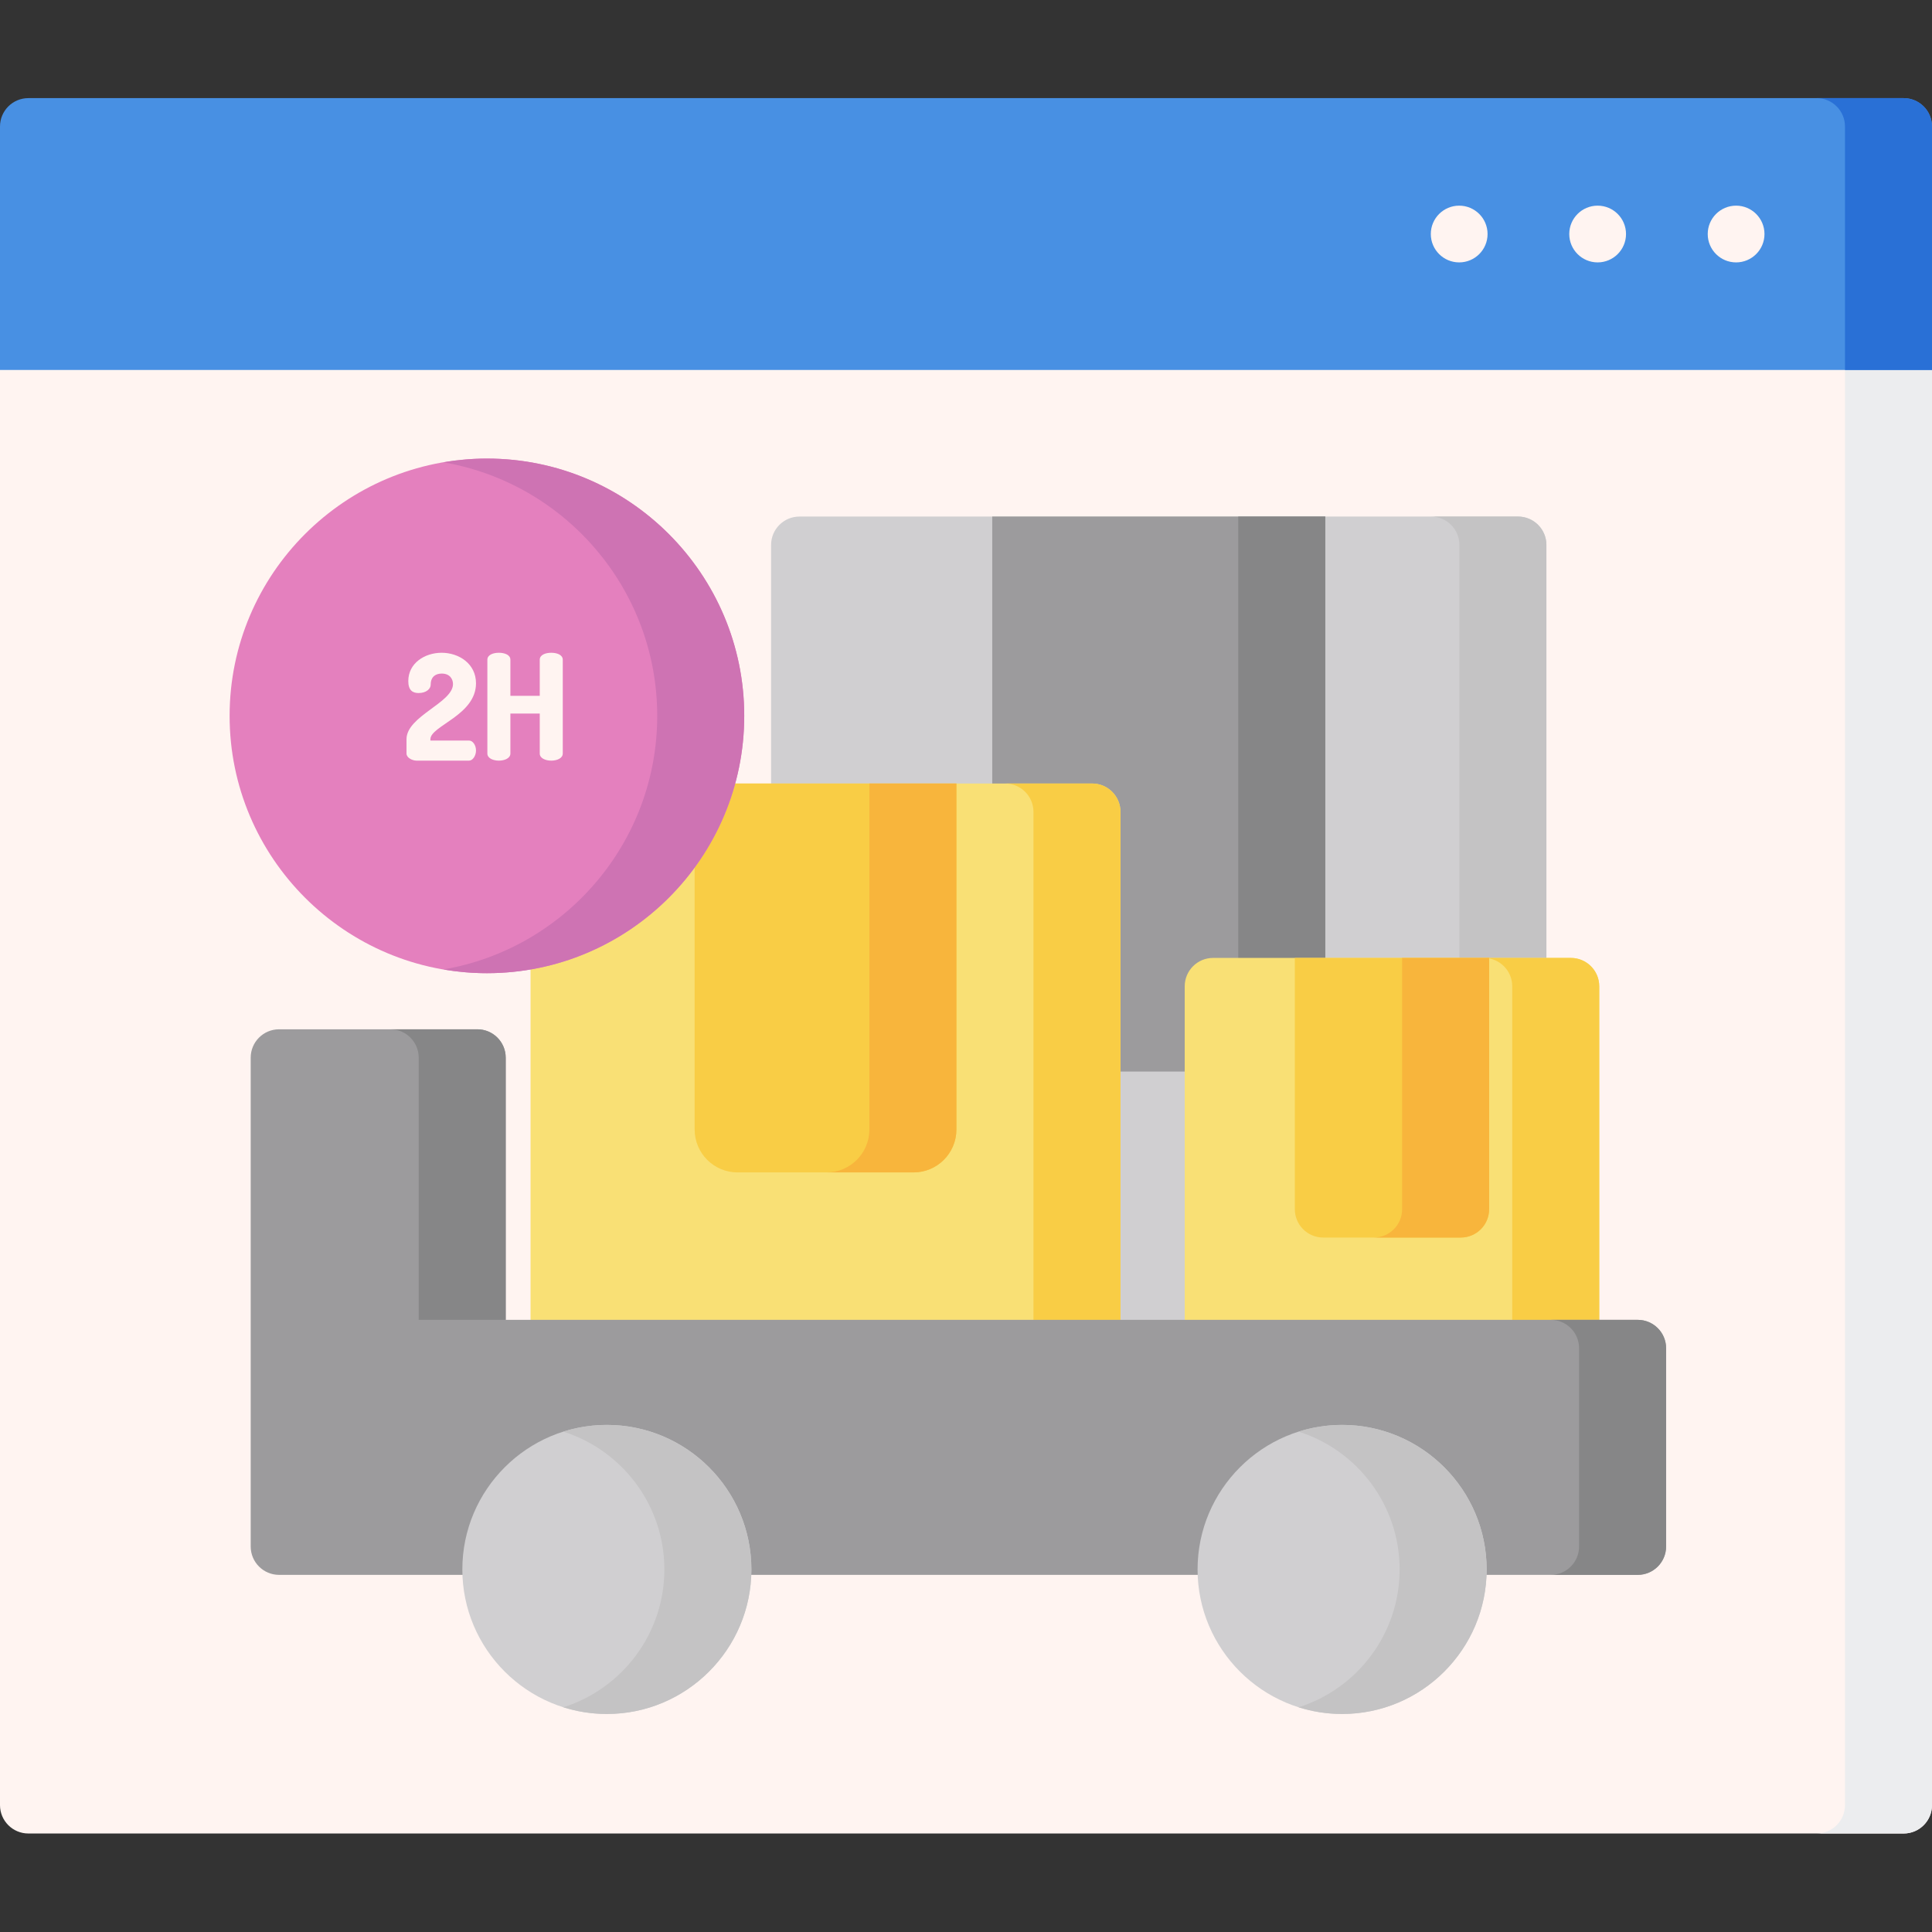
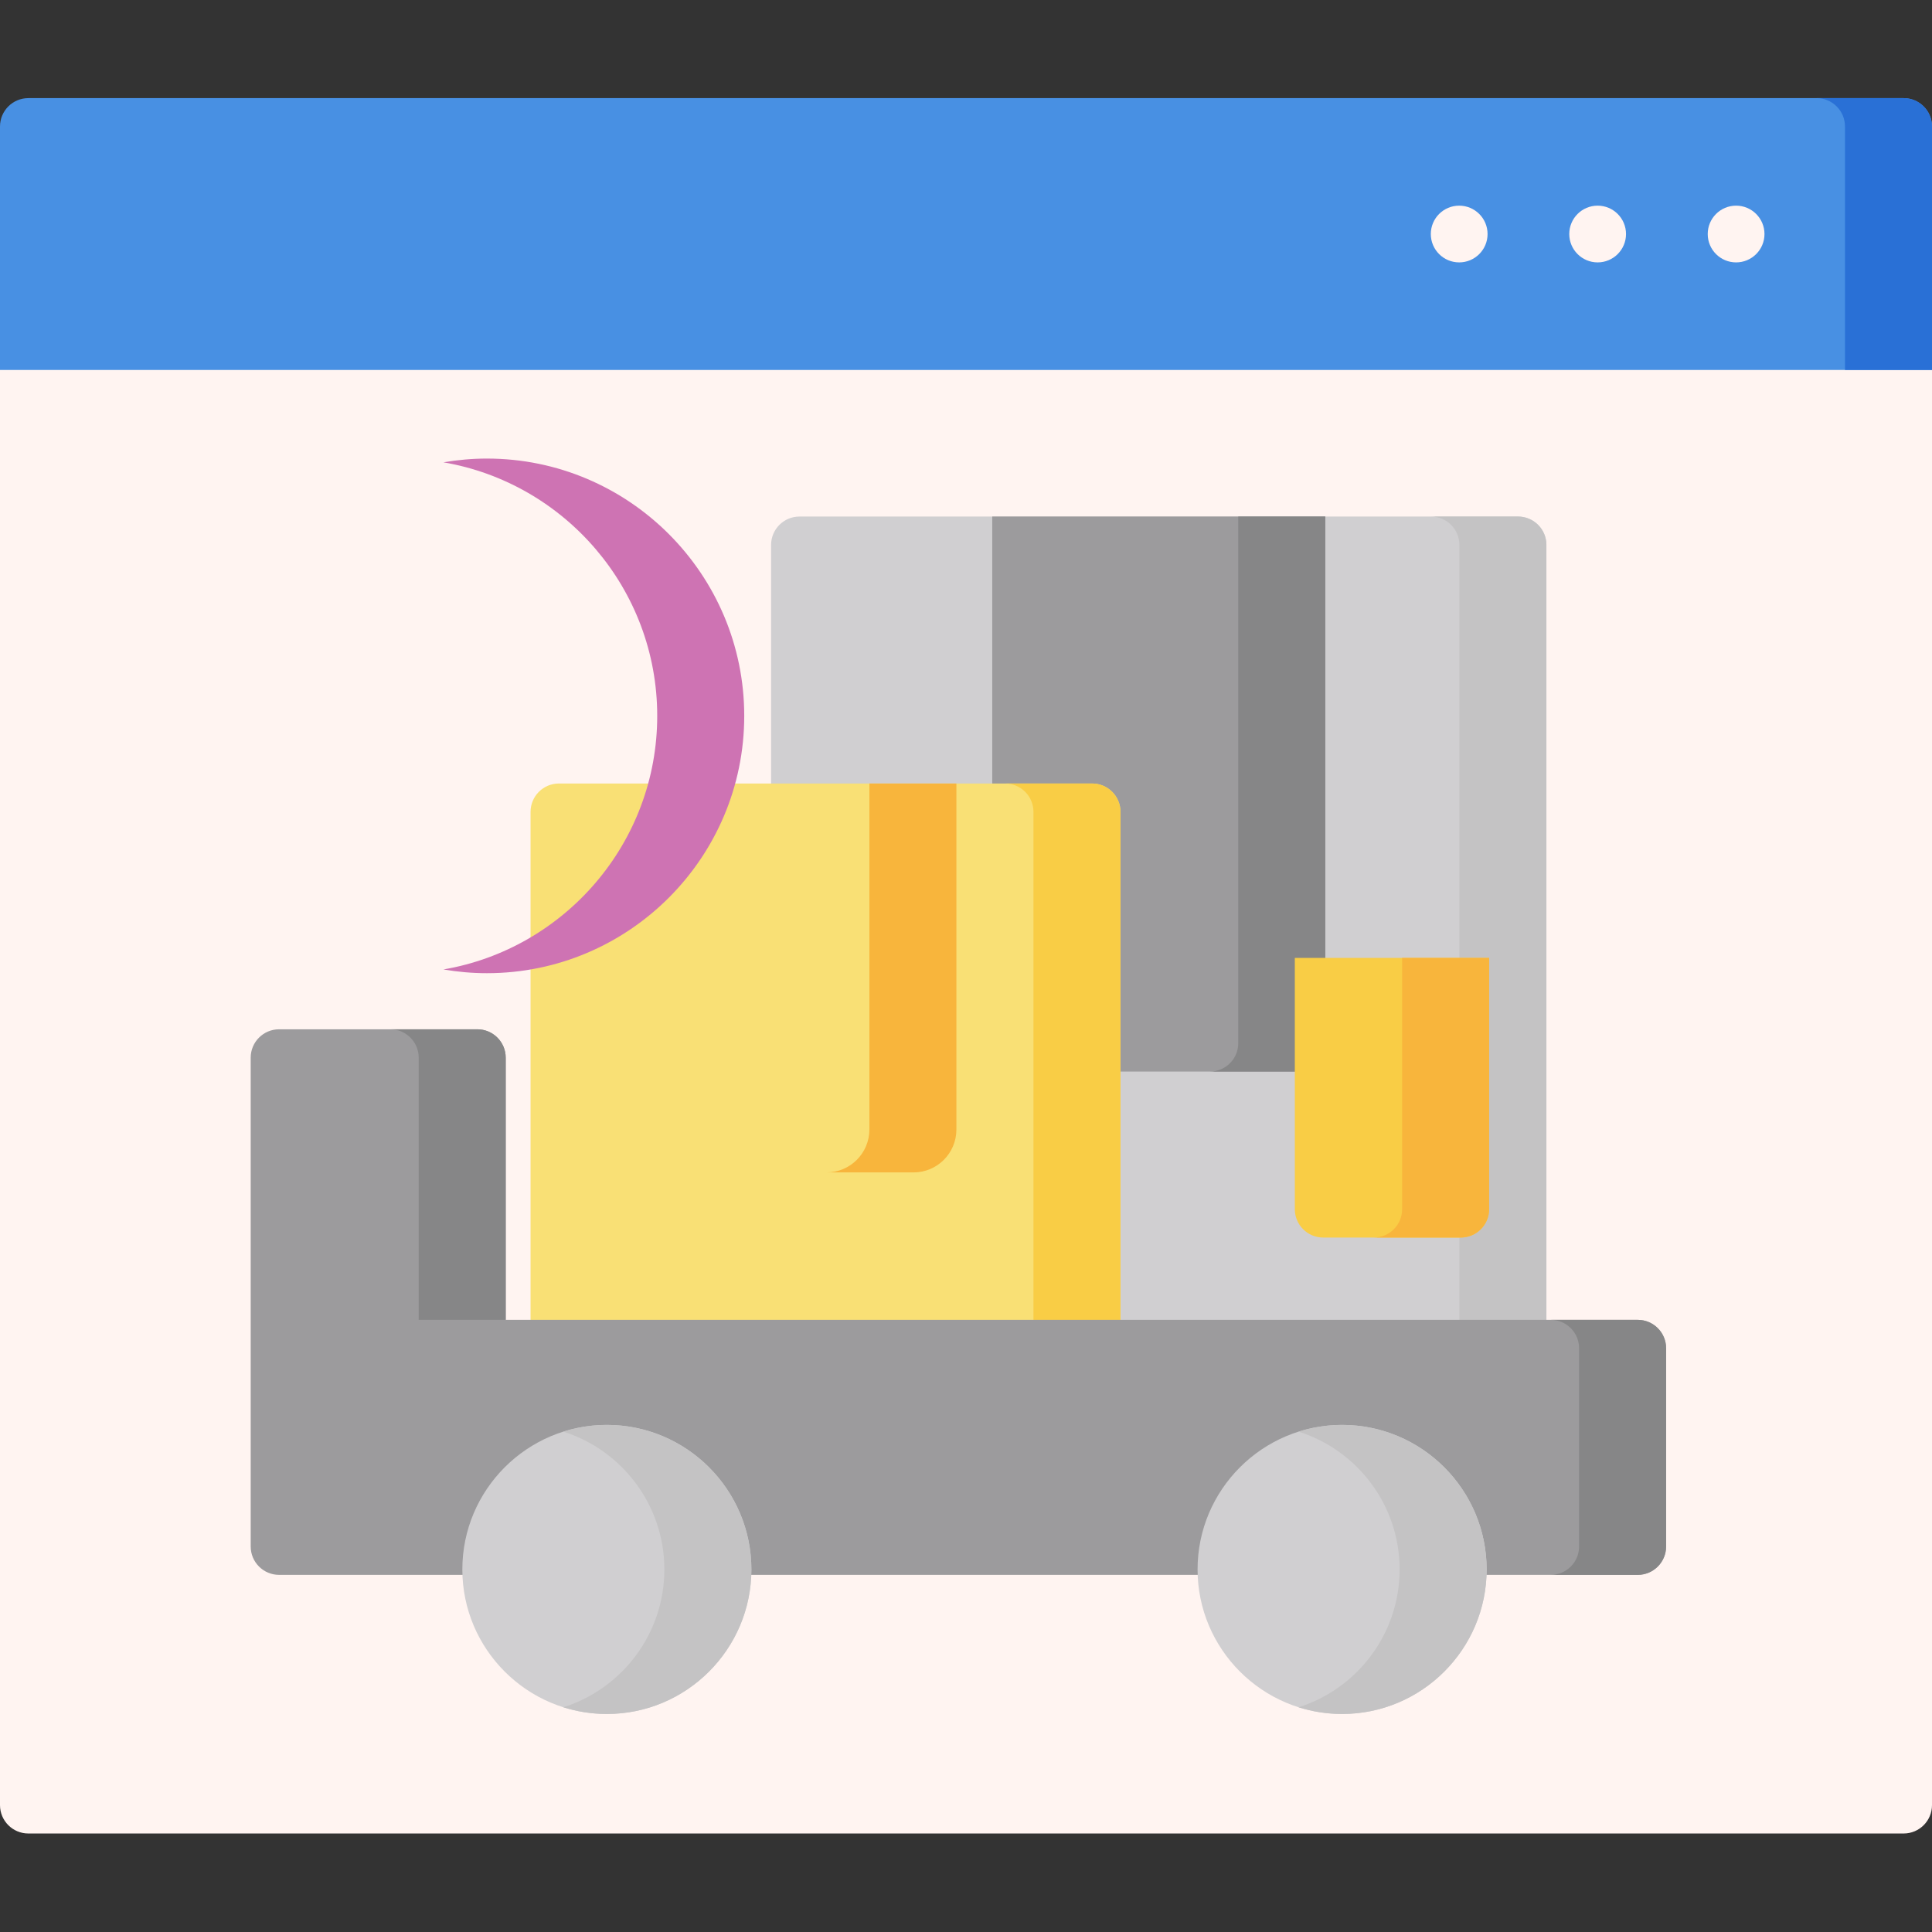
<svg xmlns="http://www.w3.org/2000/svg" width="130" height="130" viewBox="0 0 130 130" fill="none">
  <rect x="0" y="0" width="130" height="130" fill="#333333" stroke="none" />
  <g clip-path="url(#clip0_2189_8550)">
    <path d="M128.091 21.075H1.909C0.855 21.075 0 21.929 0 22.983V121.462C0 122.517 0.855 123.372 1.909 123.372H128.091C129.145 123.372 130 122.517 130 121.462V22.983C130 21.929 129.145 21.075 128.091 21.075Z" fill="#FFF4F1" />
-     <path d="M128.091 21.075H122.236C123.29 21.075 124.145 21.929 124.145 22.983V121.462C124.145 122.517 123.29 123.372 122.236 123.372H128.091C129.145 123.372 130 122.517 130 121.462V22.983C130 21.929 129.145 21.075 128.091 21.075Z" fill="#ECEDEF" />
    <path d="M128.091 6.602H1.909C0.855 6.602 0 7.457 0 8.511V24.893H130V8.511C130 7.457 129.145 6.602 128.091 6.602Z" fill="#4890E3" />
    <path d="M128.091 6.602H122.236C123.29 6.602 124.145 7.457 124.145 8.511V24.893H130V8.511C130 7.457 129.145 6.602 128.091 6.602Z" fill="#2970D6" />
    <path d="M102.145 34.758H53.794C52.74 34.758 51.885 35.613 51.885 36.668V90.483C51.885 91.537 52.74 92.392 53.794 92.392H102.145C103.199 92.392 104.054 91.537 104.054 90.483V36.668C104.054 35.613 103.199 34.758 102.145 34.758Z" fill="#D0CFD1" />
    <path d="M89.175 34.758H66.765V70.193C66.765 71.248 67.62 72.102 68.675 72.102H87.265C88.32 72.102 89.175 71.248 89.175 70.193V34.758Z" fill="#9C9B9D" />
    <path d="M100.095 15.747C100.095 16.802 99.24 17.656 98.185 17.656C97.131 17.656 96.276 16.802 96.276 15.747C96.276 14.693 97.131 13.838 98.185 13.838C99.24 13.838 100.095 14.693 100.095 15.747Z" fill="#FFF4F1" />
    <path d="M109.411 15.747C109.411 16.802 108.556 17.656 107.502 17.656C106.447 17.656 105.592 16.802 105.592 15.747C105.592 14.693 106.447 13.838 107.502 13.838C108.556 13.838 109.411 14.693 109.411 15.747Z" fill="#FFF4F1" />
    <path d="M118.728 15.747C118.728 16.802 117.873 17.656 116.819 17.656C115.763 17.656 114.909 16.802 114.909 15.747C114.909 14.693 115.763 13.838 116.819 13.838C117.873 13.838 118.728 14.693 118.728 15.747Z" fill="#FFF4F1" />
    <path d="M73.486 52.72H37.609C36.555 52.72 35.7 53.575 35.7 54.63V90.506C35.7 91.561 36.555 92.415 37.609 92.415H73.486C74.54 92.415 75.395 91.561 75.395 90.506V54.63C75.395 53.575 74.54 52.72 73.486 52.72Z" fill="#F9E075" />
-     <path d="M64.354 52.72H46.741V76.003C46.741 77.597 48.033 78.889 49.627 78.889H61.468C63.062 78.889 64.354 77.597 64.354 76.003V52.72Z" fill="#F9CD45" />
-     <path d="M32.764 30.856C23.217 30.856 15.45 38.623 15.45 48.17C15.45 57.717 23.217 65.484 32.764 65.484C42.311 65.484 50.078 57.717 50.078 48.17C50.078 38.623 42.311 30.856 32.764 30.856Z" fill="#E480BE" />
    <path d="M29.716 43.923C30.867 43.923 32.029 44.648 32.029 45.978C32.029 48.133 28.961 48.837 28.961 49.741V49.83H31.563C31.811 49.83 32.029 50.139 32.029 50.496C32.029 50.853 31.811 51.181 31.563 51.181H28.028C27.75 51.181 27.353 50.992 27.353 50.704V49.741C27.353 48.183 30.481 47.289 30.481 46.028C30.481 45.71 30.282 45.323 29.726 45.323C29.329 45.323 28.981 45.522 28.981 46.068C28.981 46.356 28.674 46.633 28.168 46.633C27.77 46.633 27.473 46.455 27.473 45.829C27.473 44.618 28.584 43.923 29.716 43.923Z" fill="#FFF4F1" />
-     <path d="M102.145 34.758H96.29C97.344 34.758 98.199 35.613 98.199 36.668V90.483C98.199 91.537 97.344 92.392 96.29 92.392H102.145C103.199 92.392 104.054 91.537 104.054 90.483V36.668C104.054 35.613 103.199 34.758 102.145 34.758Z" fill="#C4C3C4" />
+     <path d="M102.145 34.758H96.29C97.344 34.758 98.199 35.613 98.199 36.668V90.483H102.145C103.199 92.392 104.054 91.537 104.054 90.483V36.668C104.054 35.613 103.199 34.758 102.145 34.758Z" fill="#C4C3C4" />
    <path d="M83.319 34.758V70.193C83.319 71.248 82.465 72.102 81.41 72.102H87.265C88.32 72.102 89.175 71.248 89.175 70.193V34.758H83.319Z" fill="#868687" />
    <path d="M73.486 52.72H67.63C68.685 52.72 69.54 53.575 69.54 54.63V90.506C69.54 91.561 68.685 92.415 67.63 92.415H73.486C74.54 92.415 75.395 91.561 75.395 90.506V54.63C75.395 53.575 74.54 52.72 73.486 52.72Z" fill="#F9CD45" />
-     <path d="M105.7 64.456H81.626C80.572 64.456 79.717 65.311 79.717 66.365V90.439C79.717 91.493 80.572 92.349 81.626 92.349H105.7C106.755 92.349 107.61 91.493 107.61 90.439V66.365C107.61 65.311 106.755 64.456 105.7 64.456Z" fill="#F9E075" />
    <path d="M100.201 64.456H87.126V81.363C87.126 82.417 87.981 83.272 89.035 83.272H98.291C99.346 83.272 100.201 82.417 100.201 81.363V64.456Z" fill="#F9CD45" />
-     <path d="M105.7 64.456H99.846C100.9 64.456 101.755 65.311 101.755 66.365V90.439C101.755 91.493 100.9 92.349 99.846 92.349H105.7C106.755 92.349 107.61 91.493 107.61 90.439V66.365C107.61 65.311 106.755 64.456 105.7 64.456Z" fill="#F9CD45" />
    <path d="M36.319 48.013H34.343V50.704C34.343 51.021 33.955 51.181 33.568 51.181C33.181 51.181 32.794 51.021 32.794 50.704V44.39C32.794 44.063 33.181 43.923 33.568 43.923C33.955 43.923 34.343 44.063 34.343 44.39V46.822H36.319V44.39C36.319 44.063 36.705 43.923 37.092 43.923C37.48 43.923 37.867 44.063 37.867 44.39V50.704C37.867 51.022 37.48 51.181 37.092 51.181C36.705 51.181 36.319 51.022 36.319 50.704V48.013Z" fill="#FFF4F1" />
    <path d="M110.198 88.81H34.028V71.168C34.028 70.114 33.173 69.259 32.119 69.259H18.778C17.724 69.259 16.869 70.114 16.869 71.168V104.06C16.869 105.114 17.724 105.969 18.778 105.969H110.198C111.253 105.969 112.108 105.114 112.108 104.06V90.719C112.108 89.664 111.253 88.81 110.198 88.81Z" fill="#9C9B9D" />
    <path d="M40.834 95.879C35.471 95.879 31.11 100.242 31.11 105.605C31.11 110.967 35.471 115.33 40.834 115.33C46.196 115.33 50.559 110.967 50.559 105.605C50.559 100.242 46.197 95.879 40.834 95.879Z" fill="#D0CFD1" />
    <path d="M90.307 95.879C84.945 95.879 80.582 100.242 80.582 105.605C80.582 110.967 84.945 115.33 90.307 115.33C95.67 115.33 100.033 110.967 100.033 105.605C100.033 100.242 95.67 95.879 90.307 95.879Z" fill="#D0CFD1" />
    <path d="M58.499 52.72V76.003C58.499 77.597 57.207 78.889 55.613 78.889H61.468C63.062 78.889 64.354 77.597 64.354 76.003V52.72H58.499Z" fill="#F8B53C" />
    <path d="M94.346 64.456V81.363C94.346 82.417 93.491 83.272 92.437 83.272H98.291C99.346 83.272 100.201 82.417 100.201 81.363V64.456H94.346Z" fill="#F8B53C" />
    <path d="M32.764 30.856C31.766 30.856 30.788 30.946 29.836 31.108C37.994 32.504 44.223 39.621 44.223 48.17C44.223 56.719 37.994 63.837 29.836 65.232C30.788 65.395 31.766 65.484 32.764 65.484C42.311 65.484 50.078 57.717 50.078 48.17C50.078 38.623 42.311 30.856 32.764 30.856Z" fill="#CE73B3" />
    <path d="M110.198 88.81H104.344C105.398 88.81 106.253 89.664 106.253 90.719V104.06C106.253 105.114 105.398 105.969 104.344 105.969H110.198C111.253 105.969 112.108 105.114 112.108 104.06V90.719C112.108 89.664 111.253 88.81 110.198 88.81Z" fill="#868687" />
    <path d="M28.174 71.168V88.81H34.028V71.168C34.028 70.114 33.173 69.259 32.119 69.259H26.264C27.319 69.259 28.174 70.114 28.174 71.168Z" fill="#868687" />
    <path d="M40.834 95.879C39.815 95.879 38.831 96.038 37.906 96.331C41.843 97.575 44.704 101.262 44.704 105.605C44.704 109.947 41.843 113.633 37.906 114.879C38.831 115.171 39.815 115.33 40.834 115.33C46.196 115.33 50.559 110.967 50.559 105.605C50.559 100.242 46.197 95.879 40.834 95.879Z" fill="#C4C3C4" />
    <path d="M90.307 95.879C89.288 95.879 88.304 96.038 87.379 96.331C91.316 97.575 94.177 101.262 94.177 105.605C94.177 109.947 91.316 113.633 87.379 114.879C88.304 115.171 89.288 115.33 90.307 115.33C95.67 115.33 100.033 110.967 100.033 105.605C100.033 100.242 95.67 95.879 90.307 95.879Z" fill="#C4C3C4" />
  </g>
  <defs>
    <clipPath id="clip0_2189_8550">
      <rect width="130" height="130" fill="white" />
    </clipPath>
  </defs>
</svg>